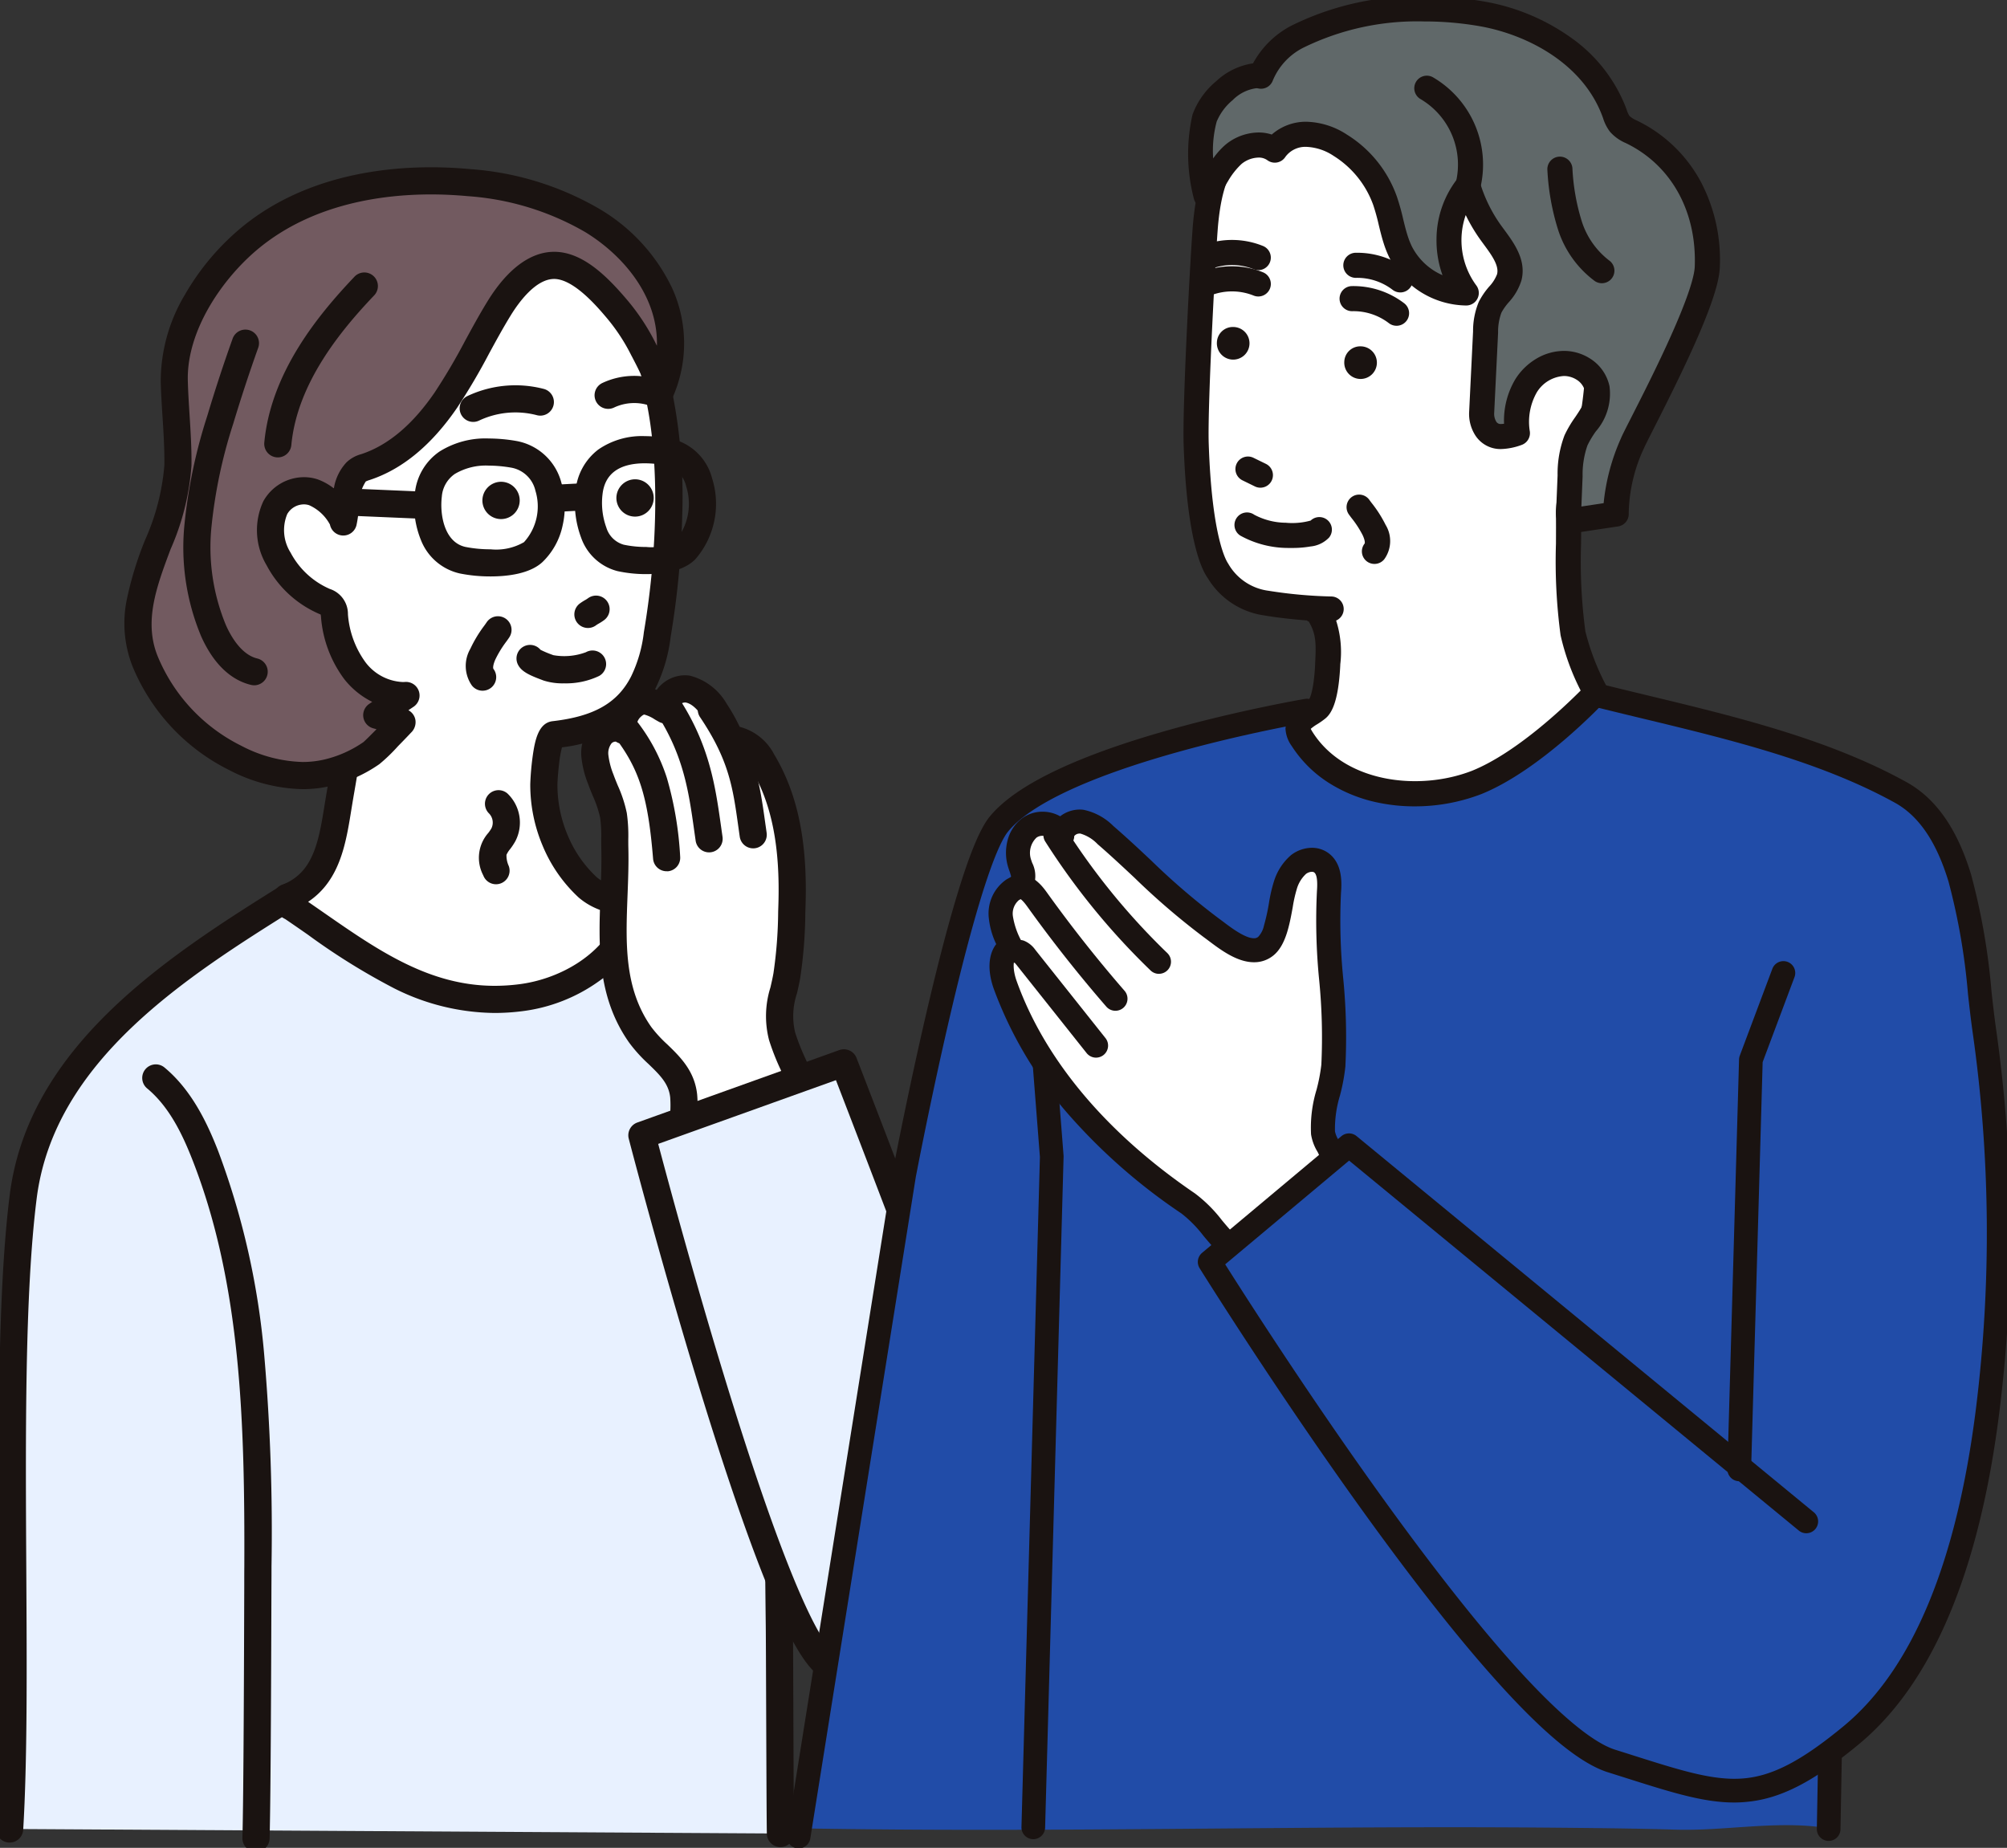
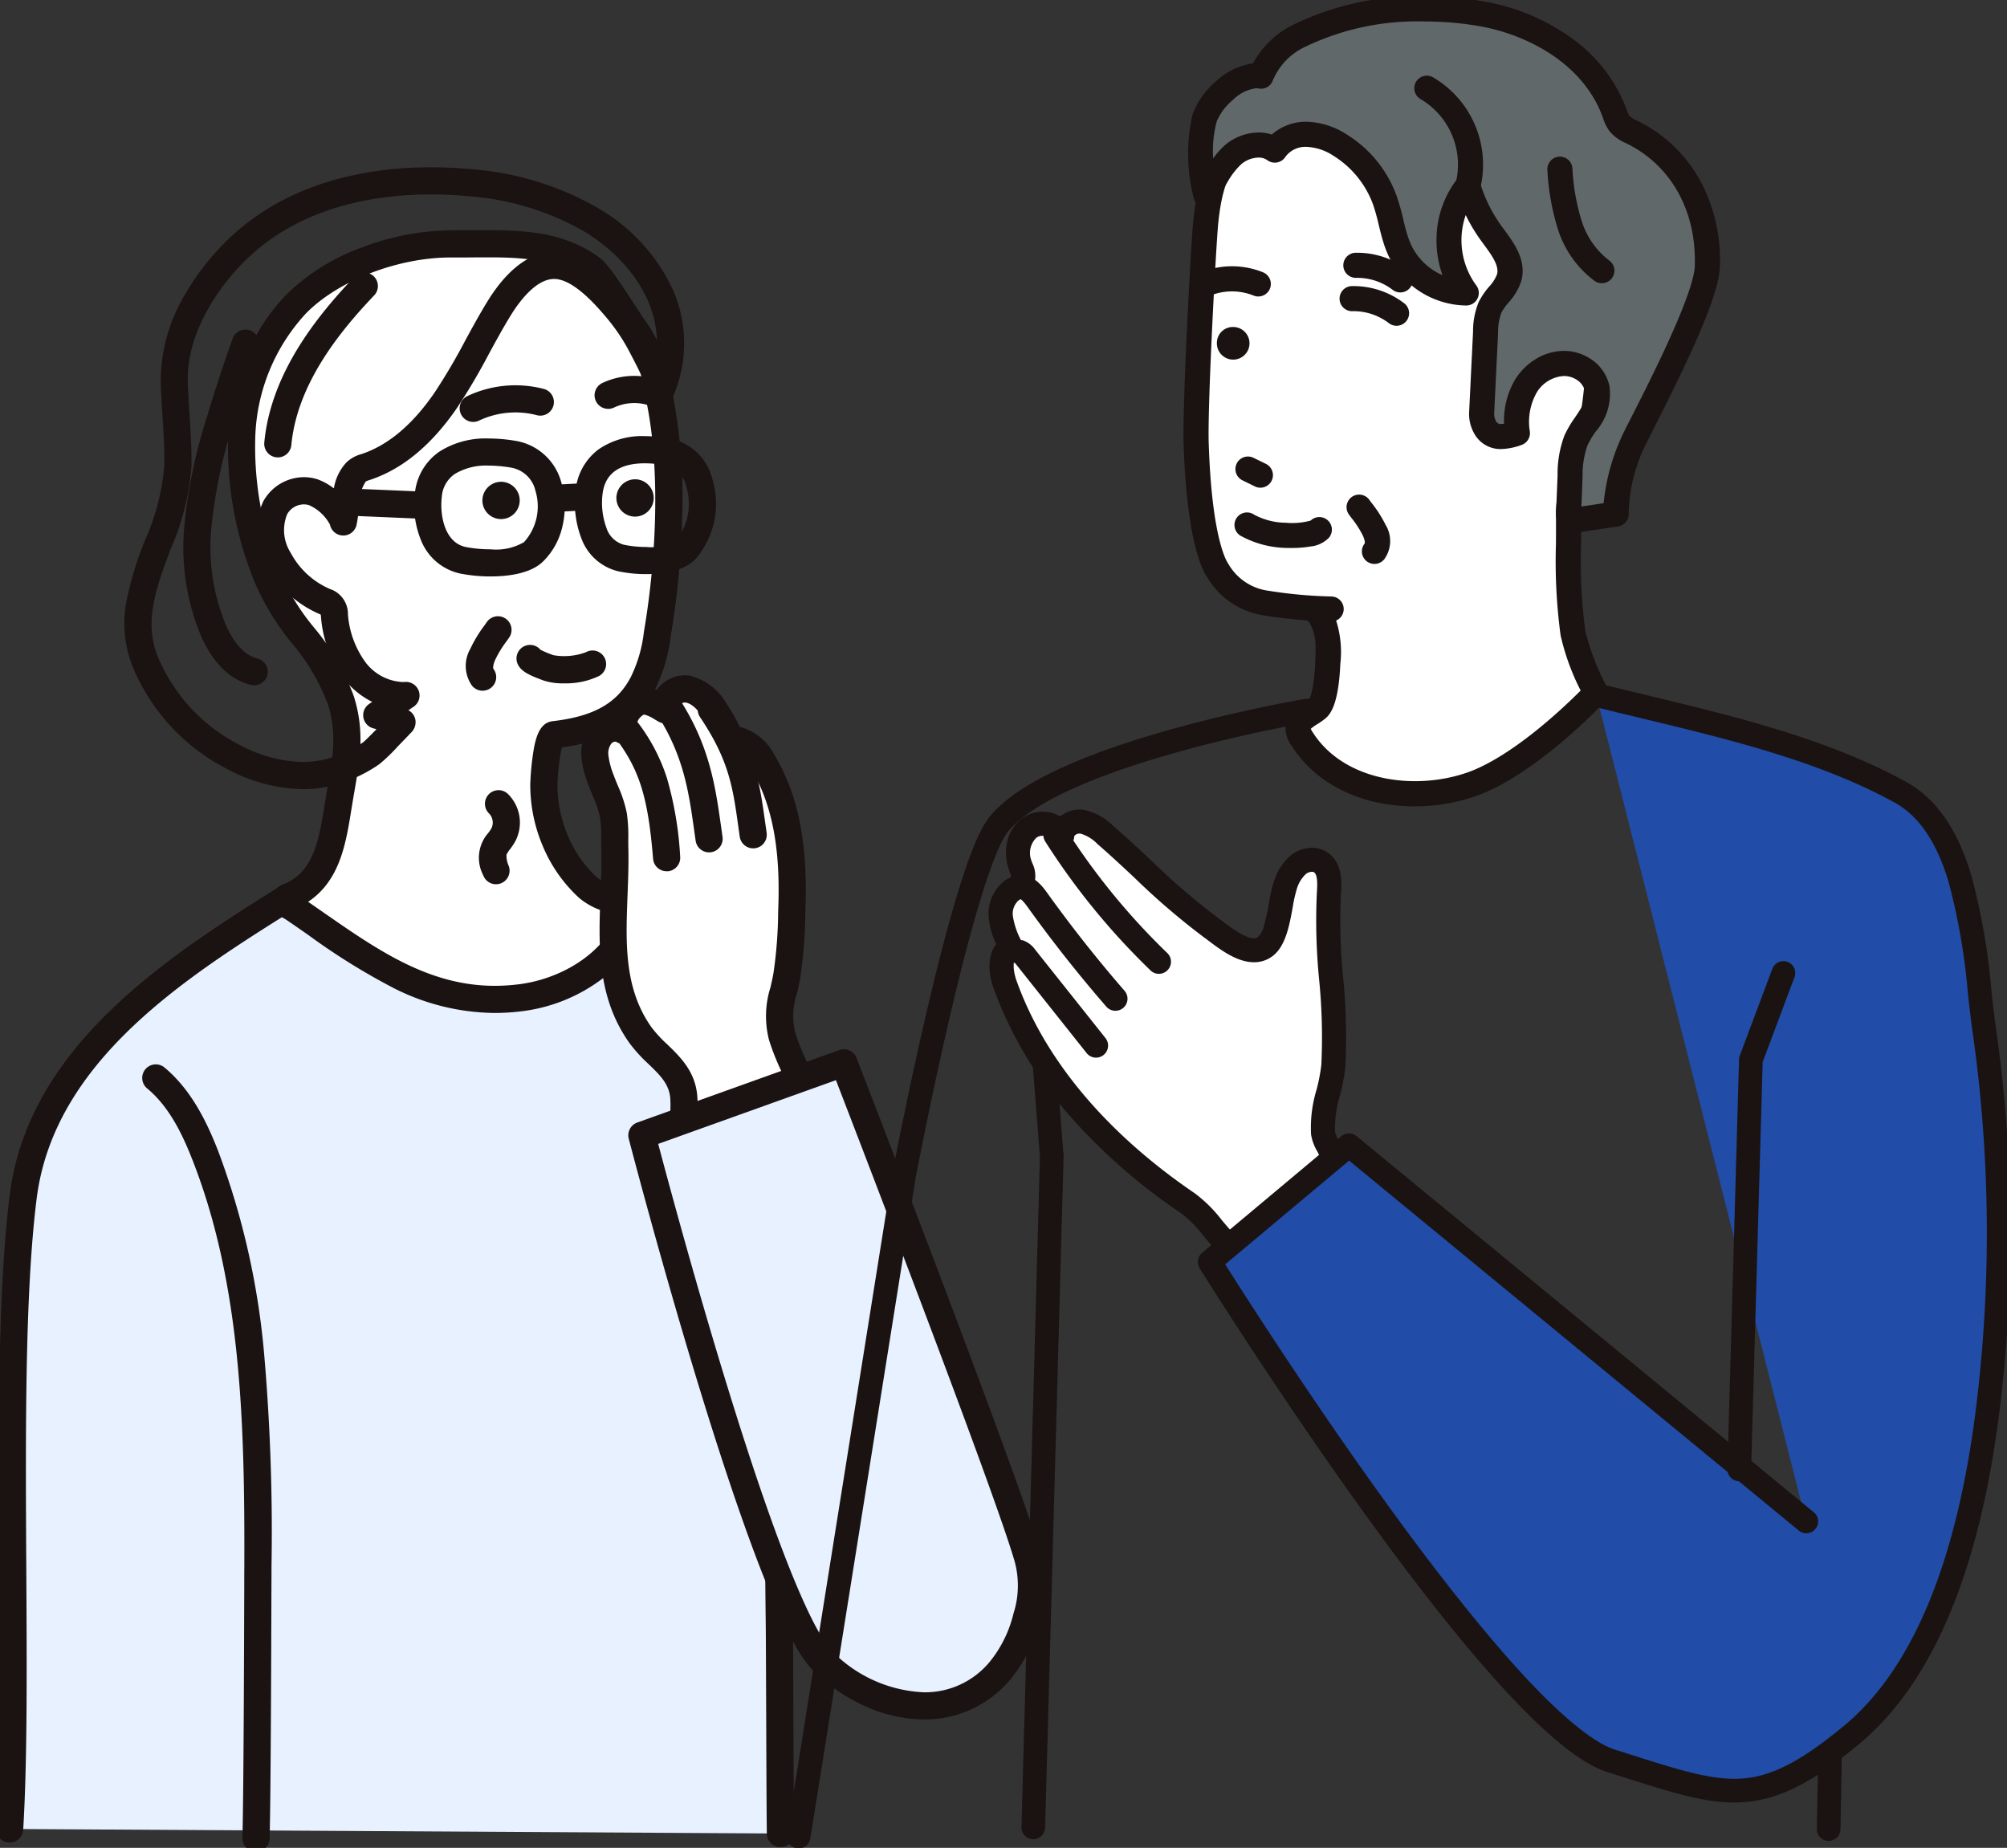
<svg xmlns="http://www.w3.org/2000/svg" width="193.638" height="178.289" viewBox="0 0 193.638 178.289">
  <rect x="0" y="0" width="193.638" height="178.289" fill="#333333" stroke="none" />
  <defs>
    <clipPath id="a">
      <rect width="193.638" height="178.289" fill="none" />
    </clipPath>
  </defs>
  <g clip-path="url(#a)">
    <path d="M75.679,212.3c-.044-2.248-.077-17.808-.1-20.056-.121-9.913-.133-19.829-.539-29.735A86.512,86.512,0,0,0,73.7,149.1c-.636-3.192-11.632-30.784-15.632-25.9a12.139,12.139,0,0,1-6.9,3.758,25.106,25.106,0,0,1-20.381-4.618,1.923,1.923,0,0,0-1-.522,3.577,3.577,0,0,0-1.564.126c-10.873,6.81-23.868,15.148-25.6,28.929C.63,166.653,2.265,196,1.311,211.862Z" transform="translate(-0.381 -35.396)" fill="#e8f1ff" />
    <path d="M75.678,213.61a1.31,1.31,0,0,1-1.31-1.285c-.026-1.306-.047-7.031-.067-12.082-.014-3.619-.027-7.037-.038-7.984-.026-2.155-.048-4.345-.069-6.463-.075-7.62-.153-15.5-.469-23.234a86.37,86.37,0,0,0-1.307-13.207,104.339,104.339,0,0,0-5.694-14.116,63.639,63.639,0,0,0-4.563-8.245c-1.944-2.834-2.866-3.047-2.98-3.063a.537.537,0,0,0-.1.1,13.344,13.344,0,0,1-7.655,4.212,26.384,26.384,0,0,1-21.456-4.877l-.006-.005a3.259,3.259,0,0,0-.324-.239,4.575,4.575,0,0,0-.83,0C18.446,129.61,5.6,137.7,3.919,151.034c-1.153,9.152-1.077,22.829-1,36.055.052,9.374.1,18.228-.3,24.851A1.311,1.311,0,1,1,0,211.783C.4,205.246.347,196.434.295,187.1c-.074-13.311-.151-27.075,1.023-36.4.813-6.457,4.008-12.3,9.765-17.858,5.07-4.9,11.376-8.845,16.443-12.018a3.945,3.945,0,0,1,2.347-.323,3.088,3.088,0,0,1,1.726.8l.007.005a23.735,23.735,0,0,0,19.306,4.359,10.716,10.716,0,0,0,6.146-3.3,2.65,2.65,0,0,1,2.805-.97c1.46.365,3.018,1.884,4.906,4.782a73.44,73.44,0,0,1,4.6,8.517,101.7,101.7,0,0,1,5.621,14.147,88.63,88.63,0,0,1,1.355,13.612c.318,7.775.4,15.675.471,23.316.021,2.117.042,4.305.069,6.457.012.957.024,4.224.039,8.006.019,5.041.041,10.755.066,12.04A1.31,1.31,0,0,1,75.7,213.61Z" transform="translate(-0.381 -35.396)" fill="#1a1311" />
    <path d="M39.939,94.263c1.6-2.033,1.906-4.975,2.373-7.732.59-3.482,1.171-5.975.113-9.344-1.414-4.5-5.339-7.4-7.011-11.666A33.1,33.1,0,0,1,32.86,51.74a19.835,19.835,0,0,1,5.253-12.776c3.611-3.689,9.987-5.848,15.082-5.8,4.819.043,9.52-.455,13.359,2.347,1.048.765,3.557,5.063,4.358,6.086,1.424,1.82,1.759,4.1,2.245,6.367,1.478,6.872.968,15.961-.205,22.893a14.382,14.382,0,0,1-1.359,4.65c-1.781,3.473-5.007,4.6-8.583,5.014-.728.084-.994,4.2-1,4.777A13.711,13.711,0,0,0,63.1,90.739a12.89,12.89,0,0,0,3.159,4.533c1.419,1.283,3.164.975,4.506,2.225-1.383,4.7-6.169,7.812-11.017,8.406-8.979,1.126-15.088-4.011-21.952-8.673-.347-.236-.741-.613-.583-1a6.137,6.137,0,0,0,2.723-1.964" transform="translate(-9.539 -9.635)" fill="#fff" />
    <path d="M57.274,107.37a21.922,21.922,0,0,1-9.723-2.386,63.768,63.768,0,0,1-8.295-5.158c-.716-.5-1.456-1.012-2.193-1.512A2.08,2.08,0,0,1,36,95.734a1.311,1.311,0,0,1,.75-.732,4.841,4.841,0,0,0,2.158-1.55c1.2-1.527,1.565-3.773,1.948-6.151.052-.324.106-.659.162-.989q.074-.437.147-.854c.513-2.957.883-5.093.008-7.879a19.893,19.893,0,0,0-3.459-5.862A24.466,24.466,0,0,1,34.194,66a34.349,34.349,0,0,1-2.642-14.331,23.168,23.168,0,0,1,1.582-7.3,18.992,18.992,0,0,1,4.043-6.317,20.306,20.306,0,0,1,7.377-4.581,24.732,24.732,0,0,1,8.654-1.615c.228,0,.456,0,.683,0,.444,0,.895,0,1.331-.006s.885-.006,1.326-.006c3.646,0,7.482.2,10.78,2.609.831.606,1.947,2.278,3.434,4.572.49.756.953,1.47,1.183,1.765a14,14,0,0,1,2.33,6.118c.054.26.108.521.164.781a51.181,51.181,0,0,1,.921,11.729,82.065,82.065,0,0,1-1.115,11.658A15.444,15.444,0,0,1,72.759,76.1a9.593,9.593,0,0,1-4.18,4.219,14.6,14.6,0,0,1-4.821,1.422,11.677,11.677,0,0,0-.281,1.618c-.107.9-.154,1.742-.156,1.944a12.439,12.439,0,0,0,.989,4.92A11.58,11.58,0,0,0,67.142,94.3a4.458,4.458,0,0,0,1.793.846,6.443,6.443,0,0,1,2.727,1.392,1.311,1.311,0,0,1,.364,1.329,12.3,12.3,0,0,1-4.694,6.433,16.128,16.128,0,0,1-7.421,2.9A21.286,21.286,0,0,1,57.274,107.37ZM39.266,96.645c.5.345,1,.691,1.486,1.029,5.236,3.639,10.182,7.076,16.522,7.076a18.672,18.672,0,0,0,2.315-.147c3.72-.456,7.98-2.659,9.61-6.588a8.46,8.46,0,0,0-1.032-.363,6.753,6.753,0,0,1-2.782-1.408A14.214,14.214,0,0,1,61.9,91.249a15.079,15.079,0,0,1-1.2-5.965,26.532,26.532,0,0,1,.241-2.746c.217-1.525.562-3.165,1.918-3.321,3.991-.461,6.254-1.75,7.567-4.31a13.207,13.207,0,0,0,1.233-4.271c1.388-8.2,1.469-16.572.216-22.4-.057-.267-.113-.534-.168-.8A11.871,11.871,0,0,0,69.88,42.4c-.3-.387-.751-1.079-1.319-1.955a29.724,29.724,0,0,0-2.78-3.88c-2.663-1.944-5.888-2.1-9.234-2.1-.432,0-.878,0-1.308.006s-.9.006-1.349.006q-.353,0-.707,0h-.149c-5.117,0-10.868,2.224-13.985,5.409a18.38,18.38,0,0,0-4.881,11.932,31.772,31.772,0,0,0,2.465,13.231,22.156,22.156,0,0,0,3.175,5.1,22.185,22.185,0,0,1,3.865,6.652c1.066,3.392.606,6.043.074,9.112q-.072.413-.145.844c-.054.319-.107.649-.159.968-.419,2.6-.853,5.3-2.477,7.356A7.3,7.3,0,0,1,39.266,96.645Z" transform="translate(-9.539 -9.635)" fill="#1a1311" />
-     <path d="M50.73,24.773A27.64,27.64,0,0,1,62.6,28.42c5.83,3.559,9.479,9.935,6.48,16.722.362-.819-1.156-3.528-1.532-4.281a19.647,19.647,0,0,0-2.623-3.973c-1.38-1.622-3.625-4.1-5.96-4.132-2.354-.028-4.258,2.363-5.37,4.175-1.779,2.9-3.2,6.015-5.115,8.822s-4.458,5.354-7.682,6.436a2.346,2.346,0,0,0-.967.482c-1.221,1.237-.892,3.3-1.252,4.839a5.2,5.2,0,0,0-2.867-2.857,3.149,3.149,0,0,0-3.692,1.477,5.373,5.373,0,0,0,.319,4.949A9.135,9.135,0,0,0,36.7,65.151a1.862,1.862,0,0,1,.75.47,1.794,1.794,0,0,1,.278.942,10.345,10.345,0,0,0,1.964,5.293,5.979,5.979,0,0,0,4.932,2.4l-2.818,1.9,2.437.679c.028.008-2.612,2.737-2.944,2.97a12.349,12.349,0,0,1-4.125,1.873,13.163,13.163,0,0,1-9.018-1.395,18.183,18.183,0,0,1-8.7-9.305c-2.627-6.441,3.065-12.541,3.157-18.909.039-2.721-.283-5.435-.351-8.156-.131-5.228,3.438-10.643,7.4-13.872,5.814-4.739,13.8-5.943,21.065-5.265" transform="translate(-5.455 -7.149)" fill="#725a60" />
    <path d="M47.025,23.288c1.257,0,2.545.061,3.827.18A28.776,28.776,0,0,1,63.279,27.3a17.7,17.7,0,0,1,7.068,7.743,12.877,12.877,0,0,1-.072,10.627h0a1.311,1.311,0,0,1-2.458-.894,4.992,4.992,0,0,0-.411-1.231c-.273-.632-.613-1.287-.839-1.721-.077-.149-.144-.278-.2-.38a18.331,18.331,0,0,0-2.449-3.709c-.849-1-3.1-3.648-4.978-3.671H58.92c-1.768,0-3.4,2.225-4.211,3.551-.725,1.181-1.408,2.435-2.068,3.647a59.991,59.991,0,0,1-3.083,5.229c-2.439,3.564-5.247,5.9-8.347,6.939l-.081.027a2.7,2.7,0,0,0-.382.146,4.211,4.211,0,0,0-.663,2.467,12.138,12.138,0,0,1-.234,1.739,1.311,1.311,0,0,1-2.562-.046,4.241,4.241,0,0,0-2-1.867,1.581,1.581,0,0,0-.511-.083,1.869,1.869,0,0,0-1.612.94,4.058,4.058,0,0,0,.325,3.715,7.774,7.774,0,0,0,3.734,3.482l.053.023a2.536,2.536,0,0,1,1.747,2.419l0,.024a8.965,8.965,0,0,0,1.69,4.627A4.777,4.777,0,0,0,44.3,72.953c.078,0,.158,0,.235-.008a1.311,1.311,0,0,1,.823,2.394l-.5.336a1.311,1.311,0,0,1,.676.933A1.4,1.4,0,0,1,45.1,77.85c-.076.082-.181.194-.313.332-.267.28-.612.636-.947.977a16.4,16.4,0,0,1-1.78,1.715,13.752,13.752,0,0,1-4.565,2.074,11.88,11.88,0,0,1-2.837.341,15.978,15.978,0,0,1-7.071-1.832,19.441,19.441,0,0,1-9.334-9.987,11.353,11.353,0,0,1-.577-6.414,33.2,33.2,0,0,1,1.792-5.843,22.026,22.026,0,0,0,1.845-7.166c.022-1.546-.079-3.142-.178-4.685-.071-1.116-.145-2.27-.173-3.42a16.335,16.335,0,0,1,2.336-8.366,23.913,23.913,0,0,1,5.545-6.554C34.652,24.283,41.937,23.288,47.025,23.288Zm21.81,17.217c.121-4.817-3.316-8.766-6.922-10.967a26.2,26.2,0,0,0-11.305-3.461c-1.2-.112-2.407-.169-3.583-.169-4.662,0-11.315.893-16.532,5.145-3.531,2.878-7.039,7.958-6.917,12.823.028,1.1.1,2.227.169,3.319.1,1.593.206,3.241.183,4.889a24.268,24.268,0,0,1-2.012,8.049C20.57,63.721,19.3,67.11,20.674,70.48a16.787,16.787,0,0,0,8.06,8.623,13.444,13.444,0,0,0,5.918,1.565,9.257,9.257,0,0,0,2.21-.265,11.105,11.105,0,0,0,3.66-1.656c.174-.147.709-.68,1.26-1.24l-.328-.091a1.311,1.311,0,0,1-.381-2.349l.292-.2a7.9,7.9,0,0,1-2.7-2.2,11.517,11.517,0,0,1-2.238-5.96l0-.025c-.008-.07-.018-.162-.029-.235-.052-.025-.114-.052-.162-.073l-.059-.026a10.4,10.4,0,0,1-5-4.661,6.625,6.625,0,0,1-.312-6.183,4.5,4.5,0,0,1,3.918-2.315,4.19,4.19,0,0,1,1.348.22,5.749,5.749,0,0,1,1.537.864,4.749,4.749,0,0,1,1.228-2.525,3.319,3.319,0,0,1,1.409-.78l.074-.025c2.547-.855,4.908-2.851,7.017-5.934a58.021,58.021,0,0,0,2.944-5c.676-1.242,1.375-2.526,2.136-3.765,1.927-3.141,4.156-4.8,6.445-4.8h.057c2.7.033,5.025,2.34,6.942,4.593a20.953,20.953,0,0,1,2.8,4.239C68.748,40.336,68.788,40.415,68.835,40.506Z" transform="translate(-5.455 -7.149)" fill="#1a1311" />
    <path d="M75.374,91.962a6.01,6.01,0,0,1-1.97-.271l-.138-.052c-1.2-.451-2.013-.8-2.353-1.512a1.311,1.311,0,0,1,2.193-1.4,10,10,0,0,0,1.082.459l.15.056a5.984,5.984,0,0,0,3.147-.284,1.31,1.31,0,0,1,1.276,2.289A7.409,7.409,0,0,1,75.374,91.962Z" transform="translate(-20.954 -26.03)" fill="#1a1311" />
    <path d="M65.517,91.542a1.308,1.308,0,0,1-1.042-.515,3.3,3.3,0,0,1-.145-3.522,12.569,12.569,0,0,1,1.361-2.257c.086-.12.167-.233.207-.294a1.31,1.31,0,0,1,2.2,1.429c-.072.111-.162.236-.275.394a10.215,10.215,0,0,0-1.084,1.769c-.253.585-.213.844-.179.888a1.311,1.311,0,0,1-1.04,2.107Z" transform="translate(-18.955 -24.899)" fill="#1a1311" />
-     <path d="M79.964,84.672a1.311,1.311,0,0,1-.776-2.367,5,5,0,0,1,.514-.331,2.482,2.482,0,0,0,.27-.172,1.31,1.31,0,0,1,1.55,2.114,5,5,0,0,1-.514.331,2.481,2.481,0,0,0-.27.172A1.3,1.3,0,0,1,79.964,84.672Z" transform="translate(-23.24 -24.082)" fill="#1a1311" />
    <path d="M96.054,136.448a11.431,11.431,0,0,1-5.322.694,1.519,1.519,0,0,1-1.117-.6,1.562,1.562,0,0,1-.155-.765c-.017-.929.106-1.86.013-2.784-.277-2.751-2.743-3.863-4.194-5.925-3.792-5.39-2.291-11.779-2.446-17.993a23.194,23.194,0,0,0-.133-3.185,22.723,22.723,0,0,0-1.224-3.479,8.411,8.411,0,0,1-.567-2.23,2.832,2.832,0,0,1,.666-2.141,1.714,1.714,0,0,1,2.093-.345,2.516,2.516,0,0,1,.7-2.187c1.22-1.2,2.093-.484,3.357.216-.358-1.119.987-2.194,2.142-2.005a4.338,4.338,0,0,1,2.661,2.139,16.649,16.649,0,0,1,1.491,2.793c1.3-.219,2.379.959,3.079,2.076,2.5,4.172,2.978,9.125,2.822,13.894a49.2,49.2,0,0,1-.492,6.734c-.364,2.077-1.1,3.7-.458,5.857.561,1.884,1.62,3.6,2.067,5.516a1.79,1.79,0,0,1,.058.7,1.606,1.606,0,0,1-.472.809,8.656,8.656,0,0,1-3.692,1.93c-.29.1-.582.192-.876.284" transform="translate(-23.512 -27.232)" fill="#fff" />
    <path d="M91.929,138.551a8.484,8.484,0,0,1-1.416-.116,2.718,2.718,0,0,1-2.031-1.236,2.78,2.78,0,0,1-.331-1.4c-.007-.4.009-.793.024-1.171a10.906,10.906,0,0,0,0-1.5c-.135-1.34-1-2.179-2.1-3.242a14.486,14.486,0,0,1-1.864-2.06c-3.141-4.465-2.948-9.481-2.761-14.332.056-1.446.113-2.94.077-4.383-.007-.3-.008-.6-.008-.9a13.349,13.349,0,0,0-.107-2.1,10.824,10.824,0,0,0-.711-2.1c-.157-.381-.319-.775-.457-1.164a9.562,9.562,0,0,1-.639-2.582,4.131,4.131,0,0,1,1.026-3.131,3.2,3.2,0,0,1,1.857-.944,3.791,3.791,0,0,1,.965-1.618,3.158,3.158,0,0,1,2.231-1.021,3.2,3.2,0,0,1,1.189.243l.025-.035a3.4,3.4,0,0,1,2.7-1.374,3,3,0,0,1,.482.039,5.724,5.724,0,0,1,3.542,2.708,17.972,17.972,0,0,1,1.258,2.227,5.227,5.227,0,0,1,3.33,2.671l.014.023c2.254,3.768,3.21,8.41,3.007,14.609q-.01.308-.02.621a44.894,44.894,0,0,1-.492,6.3c-.094.535-.207,1.028-.317,1.505a6.847,6.847,0,0,0-.176,3.752,20.952,20.952,0,0,0,.9,2.326,19.076,19.076,0,0,1,1.183,3.267,3,3,0,0,1,.074,1.211,2.841,2.841,0,0,1-.817,1.5,9.822,9.822,0,0,1-4.229,2.269c-.28.092-.582.192-.891.289A15.237,15.237,0,0,1,91.929,138.551Zm-1.157-2.739c.045.012.1.025.179.038a5.857,5.857,0,0,0,.978.079,12.694,12.694,0,0,0,3.729-.731c.3-.094.588-.19.861-.279a7.725,7.725,0,0,0,3.155-1.591,1.322,1.322,0,0,0,.118-.138c-.005-.034-.016-.087-.034-.167a16.855,16.855,0,0,0-1.034-2.815,23.24,23.24,0,0,1-1.012-2.621,9.232,9.232,0,0,1,.134-5.089c.1-.444.208-.9.29-1.369a42.971,42.971,0,0,0,.454-5.925q.01-.315.02-.626c.185-5.667-.65-9.851-2.63-13.166-.573-.911-1.2-1.477-1.647-1.477a.566.566,0,0,0-.1.008,1.31,1.31,0,0,1-1.428-.788,15.367,15.367,0,0,0-1.374-2.574c-.641-.966-1.223-1.479-1.779-1.57a.375.375,0,0,0-.061,0,.8.8,0,0,0-.615.343,1.311,1.311,0,0,1-1.891,1.519c-.138-.076-.268-.151-.393-.223a3.459,3.459,0,0,0-1.017-.474c-.055,0-.191.07-.393.268a1.209,1.209,0,0,0-.328,1.028,1.311,1.311,0,0,1-2.006,1.324.159.159,0,0,0-.064-.009.558.558,0,0,0-.367.161,1.561,1.561,0,0,0-.306,1.151,7.357,7.357,0,0,0,.494,1.877c.116.327.259.674.41,1.041a12.677,12.677,0,0,1,.871,2.654,15.215,15.215,0,0,1,.144,2.536c0,.294,0,.572.007.837.038,1.526-.021,3.063-.078,4.549-.178,4.619-.345,8.982,2.286,12.723A12.315,12.315,0,0,0,87.894,128c1.243,1.2,2.651,2.568,2.883,4.862a13.04,13.04,0,0,1,.016,1.872c-.015.356-.028.692-.022,1.019C90.771,135.775,90.771,135.794,90.772,135.812Z" transform="translate(-23.512 -27.232)" fill="#1a1311" />
    <path d="M89,112.825a1.311,1.311,0,0,1-1.3-1.2c-.492-6.037-1.34-8.7-3.781-11.854a1.311,1.311,0,1,1,2.074-1.6,17.73,17.73,0,0,1,3.036,5.645,33.6,33.6,0,0,1,1.284,7.6,1.31,1.31,0,0,1-1.2,1.413C89.071,112.824,89.035,112.825,89,112.825Z" transform="translate(-24.689 -28.763)" fill="#1a1311" />
    <path d="M94.733,110.023a1.311,1.311,0,0,1-1.3-1.123q-.072-.5-.142-1c-.536-3.813-1.041-7.414-3.837-11.577a1.31,1.31,0,1,1,2.176-1.461c3.131,4.663,3.7,8.736,4.256,12.674q.069.493.14.987a1.312,1.312,0,0,1-1.3,1.5Z" transform="translate(-26.316 -27.783)" fill="#1a1311" />
    <path d="M100.8,109.916a1.311,1.311,0,0,1-1.3-1.123c-.052-.357-.1-.705-.148-1.047-.513-3.669-.883-6.32-3.661-10.456a1.311,1.311,0,1,1,2.176-1.461c3.114,4.637,3.562,7.843,4.081,11.554.047.337.1.682.146,1.034a1.312,1.312,0,0,1-1.3,1.5Z" transform="translate(-28.128 -28.064)" fill="#1a1311" />
    <path d="M124.413,191.912c-2.432-8.111-17.623-47.346-17.623-47.346l-19.486,6.989s11.725,45.18,17.513,50.787c4.643,4.5,12.2,6.364,16.98.935a13.094,13.094,0,0,0,2.619-5.231,10.1,10.1,0,0,0,0-6.134" transform="translate(-25.374 -42.016)" fill="#e8f1ff" />
    <path d="M114.515,207.915h0a14.07,14.07,0,0,1-5.7-1.288,17.389,17.389,0,0,1-4.909-3.344c-1.479-1.433-3.276-4.958-5.491-10.776-1.7-4.473-3.647-10.286-5.778-17.28-3.621-11.885-6.572-23.23-6.6-23.343a1.31,1.31,0,0,1,.826-1.563l19.486-6.989a1.31,1.31,0,0,1,1.665.76c.621,1.6,15.237,39.376,17.656,47.443a11.454,11.454,0,0,1,.012,6.859,14.2,14.2,0,0,1-2.9,5.748A10.743,10.743,0,0,1,114.515,207.915ZM88.878,152.383c.842,3.181,3.335,12.458,6.269,22.088,6.273,20.587,9.323,25.709,10.583,26.93a13.157,13.157,0,0,0,8.785,3.894h0a8.085,8.085,0,0,0,6.3-2.883,11.67,11.67,0,0,0,2.34-4.713,8.816,8.816,0,0,0,0-5.409c-2.152-7.177-14.569-39.425-17.129-46.057Z" transform="translate(-25.374 -42.016)" fill="#1a1311" />
    <path d="M64.24,73.485a14.956,14.956,0,0,1-2.96-.284,5.268,5.268,0,0,1-3.76-3.224,8.983,8.983,0,0,1-.588-4.5,5.544,5.544,0,0,1,2.389-4.048,8.308,8.308,0,0,1,4.749-1.253,15.866,15.866,0,0,1,2.618.233,5.493,5.493,0,0,1,4.388,4.06,8.177,8.177,0,0,1,.122,4.062,6.854,6.854,0,0,1-1.952,3.567C68.01,73.243,65.841,73.485,64.24,73.485Zm-.17-10.692a5.872,5.872,0,0,0-3.274.8,2.92,2.92,0,0,0-1.262,2.2c-.208,1.708.231,4.409,2.292,4.848a12.417,12.417,0,0,0,2.415.227,5.368,5.368,0,0,0,3.22-.688,5.14,5.14,0,0,0,1.106-4.958,2.922,2.922,0,0,0-2.313-2.228A13.244,13.244,0,0,0,64.069,62.792Z" transform="translate(-16.907 -17.869)" fill="#1a1311" />
    <path d="M85.615,73.17a12.961,12.961,0,0,1-2.76-.286,5.047,5.047,0,0,1-3.533-3.252,9.579,9.579,0,0,1-.533-4.458A5.631,5.631,0,0,1,81,61.14a7.4,7.4,0,0,1,4.484-1.283,13.724,13.724,0,0,1,2.438.233,5.252,5.252,0,0,1,4.041,3.826,8.163,8.163,0,0,1-1.615,7.822C89.179,72.922,87.129,73.17,85.615,73.17Zm-.127-10.692c-2.492,0-3.87,1.006-4.094,2.99a6.982,6.982,0,0,0,.365,3.2,2.452,2.452,0,0,0,1.683,1.664,10.394,10.394,0,0,0,2.173.219,4.531,4.531,0,0,0,2.874-.655,5.577,5.577,0,0,0,.978-5.19,2.7,2.7,0,0,0-2.01-2.035A11.1,11.1,0,0,0,85.488,62.478Z" transform="translate(-23.262 -17.777)" fill="#1a1311" />
    <path d="M0,1.423A1.311,1.311,0,0,1-1.309.181,1.311,1.311,0,0,1-.069-1.2l2.13-.112A1.311,1.311,0,0,1,3.438-.069,1.311,1.311,0,0,1,2.2,1.309l-2.13.112Z" transform="translate(53.637 47.965)" fill="#1a1311" />
    <path d="M8.379,1.667H8.322L-.056,1.309A1.31,1.31,0,0,1-1.309-.056,1.311,1.311,0,0,1,.056-1.309l8.378.357a1.311,1.311,0,0,1-.055,2.62Z" transform="translate(32.481 48.39)" fill="#1a1311" />
    <path d="M65.61,67.346a1.8,1.8,0,1,0,1.8-1.818,1.811,1.811,0,0,0-1.8,1.818" transform="translate(-19.068 -19.045)" fill="#1a1311" />
    <path d="M83.836,67.009a1.8,1.8,0,1,0,1.8-1.818,1.811,1.811,0,0,0-1.8,1.818" transform="translate(-24.366 -18.947)" fill="#1a1311" />
    <path d="M64.365,56.474a1.311,1.311,0,0,1-.567-2.493,10.857,10.857,0,0,1,7.337-.7,1.311,1.311,0,1,1-.666,2.535,8.2,8.2,0,0,0-5.539.528A1.305,1.305,0,0,1,64.365,56.474Z" transform="translate(-18.706 -15.766)" fill="#1a1311" />
    <path d="M82.714,54.845a1.311,1.311,0,0,1-.562-2.495,7.224,7.224,0,0,1,5.378-.31,1.311,1.311,0,0,1-.844,2.481,4.581,4.581,0,0,0-3.41.2A1.306,1.306,0,0,1,82.714,54.845Z" transform="translate(-24.039 -15.396)" fill="#1a1311" />
    <path d="M30.857,221.282h-.041a1.311,1.311,0,0,1-1.27-1.35c.116-3.8.159-18.151.178-24.278,0-.781,0-1.432.006-1.915.048-13.794-.3-27.168-4.976-39.143-.95-2.43-2.217-5.159-4.4-6.97a1.31,1.31,0,1,1,1.673-2.018c2.66,2.205,4.16,5.452,5.17,8.034a74.059,74.059,0,0,1,4.463,19.816,198.838,198.838,0,0,1,.693,20.291c0,.483,0,1.133-.006,1.914-.019,6.138-.062,20.512-.179,24.35A1.311,1.311,0,0,1,30.857,221.282Z" transform="translate(-6.158 -42.612)" fill="#1a1311" />
    <path d="M67.333,117.076a1.311,1.311,0,0,1-1.231-.862,3.622,3.622,0,0,1,.49-4.094,4.169,4.169,0,0,0,.3-.442,1.265,1.265,0,0,0-.237-1.437,1.311,1.311,0,0,1,1.778-1.925,3.88,3.88,0,0,1,.76,4.615,6.239,6.239,0,0,1-.5.754,2.437,2.437,0,0,0-.35.551,2.412,2.412,0,0,0,.221,1.081,1.311,1.311,0,0,1-1.231,1.759Z" transform="translate(-19.477 -31.76)" fill="#1a1311" />
    <path d="M37.789,55.458q-.061,0-.124-.006a1.31,1.31,0,0,1-1.183-1.427c.636-6.8,5.246-12.361,8.659-15.957a1.31,1.31,0,1,1,1.9,1.8c-3.145,3.313-7.39,8.411-7.95,14.4A1.311,1.311,0,0,1,37.789,55.458Z" transform="translate(-10.982 -11.326)" fill="#1a1311" />
    <path d="M32.319,79.7a1.314,1.314,0,0,1-.306-.036c-2-.478-3.666-2.105-4.818-4.705a22.211,22.211,0,0,1-1.6-10.811,50.09,50.09,0,0,1,2.192-10.424c.742-2.481,1.562-4.983,2.439-7.435a1.311,1.311,0,1,1,2.468.882c-.861,2.409-1.667,4.866-2.4,7.3a47.752,47.752,0,0,0-2.09,9.877A19.636,19.636,0,0,0,29.592,73.9c.461,1.041,1.468,2.843,3.031,3.217a1.311,1.311,0,0,1-.3,2.585Z" transform="translate(-7.794 -13.582)" fill="#1a1311" />
-     <path d="M108.991,204.315c.942-10.19,2.409-19.937,3.787-30.01,1.45-10.6,4.025-21.006,5.847-31.543,1.651-9.553,3.311-19.137,6.174-28.4.9-2.9,2.044-6.388,4.683-8.178,2.569-1.742,12.154-5.952,15.466-6.872,5.628-1.563,10.543-3.931,14.409-1.968,4.186,2.125,8.286,3.565,13.068,3.348a23.237,23.237,0,0,0,8.629-2.109c1.377-.633,2.6-1.739,3.955-2.322,1.336-.573,2.457-.087,3.946.111,5.3.7,9.879,2.444,14.88,4.249,2.432.878,4.7,1.011,6.962,2.443,4.5,2.847,7.431,9.014,9,14.053.813,2.614.7,3.9,1.127,6.6,1.283,8.334,2.96,16.169,3.406,24.68.553,10.578-1.431,20.457-5.163,30.4-1.6,4.276-3.384,8.639-6.168,12.3-1.239,1.631-3.833,3.086-4.761,4.753-1.055,1.893-.7,6.2-.755,8.358-4.693-.627-9.431.363-14.167.221-3.723-.111-7.448-.15-11.173-.184-24.849-.229-48.3.494-73.15.062" transform="translate(-31.676 -27.899)" fill="#214ca8" />
    <path d="M174.576,63.393c.968,1.583.89,2.938.8,4.792-.086,1.778-.352,3.726-1,4.267-.71.6-1.859.973-1.866,1.9a1.977,1.977,0,0,0,.41,1.035c3.437,5.377,11.12,6.392,16.822,4.17,5.5-2.216,11.509-8.641,11.509-8.641a25.038,25.038,0,0,1-2.211-5.752c-.629-3.9-.372-7.821-.436-11.773a18.394,18.394,0,0,1,.95-4.566c2.427-4.39,2.363-15.836,1.261-20.948-1.645-7.633-5.138-11.025-12.375-12.547a56.764,56.764,0,0,0-11.217-1.329,24.863,24.863,0,0,0-3.379.133,12.306,12.306,0,0,0-5.617,2.235c-3.365,2.449-4.255,5.431-4.626,9.193-.215,2.174-1.043,17.5-.917,21.329.263,8.012,1.414,11.285,2.1,12.242a6.457,6.457,0,0,0,4.683,3.122c1.273.226,4.536.655,4.536.655Z" transform="translate(-47.279 -4.07)" fill="#fff" />
    <path d="M183.76,81.87a17.077,17.077,0,0,1-3.525-.36,14.243,14.243,0,0,1-4.681-1.863,11.7,11.7,0,0,1-3.65-3.6,3.1,3.1,0,0,1-.6-1.7,3.016,3.016,0,0,1,1.758-2.448,6.165,6.165,0,0,0,.516-.354c.06-.09.463-.789.59-3.418l0-.068c.083-1.733.133-2.781-.621-4.022a1.21,1.21,0,0,1-.2-.106c-1.584-.121-3.207-.324-4.091-.481a7.609,7.609,0,0,1-5.457-3.611c-.6-.839-2.021-3.776-2.321-12.9-.131-3.983.711-19.352.922-21.487.4-4.092,1.43-7.367,5.119-10.052a13.487,13.487,0,0,1,6.172-2.456,25.846,25.846,0,0,1,3.544-.143,57.344,57.344,0,0,1,11.459,1.355c3.97.835,6.8,2.205,8.893,4.312,2.125,2.135,3.529,5.047,4.416,9.164a49.2,49.2,0,0,1,.719,11.044c-.125,3.392-.592,8.009-2.1,10.744a16.487,16.487,0,0,0-.8,4.029c.016,1.041.01,2.088,0,3.1a50.856,50.856,0,0,0,.415,8.431,23.143,23.143,0,0,0,2.086,5.379,1.211,1.211,0,0,1-.186,1.392c-.253.27-6.255,6.647-11.941,8.937l-.013.005A17.876,17.876,0,0,1,183.76,81.87Zm-10.019-7.48a3.294,3.294,0,0,0,.2.348c3.1,4.85,10.241,5.688,15.357,3.7,4.223-1.7,8.875-6.129,10.485-7.742a22.61,22.61,0,0,1-1.937-5.333,53.458,53.458,0,0,1-.446-8.829c.005-1.023.011-2.08-.006-3.117a1.207,1.207,0,0,1,.005-.134,17.8,17.8,0,0,1,1.1-5.037c2.173-3.93,2.243-14.978,1.137-20.107-1.516-7.034-4.616-10.182-11.441-11.618a54.974,54.974,0,0,0-10.976-1.3,24.023,24.023,0,0,0-3.215.122,11.059,11.059,0,0,0-5.061,2.013c-2.971,2.162-3.784,4.792-4.134,8.333-.2,2.069-1.036,17.383-.911,21.17.3,9.121,1.713,11.355,1.873,11.58a5.249,5.249,0,0,0,3.908,2.632,44.21,44.21,0,0,0,6.033.549,1.211,1.211,0,0,1,.478,2.323,9.988,9.988,0,0,1,.4,4.236l0,.069c-.178,3.679-.9,4.693-1.428,5.136a7.577,7.577,0,0,1-.789.557A4.288,4.288,0,0,0,173.742,74.391Z" transform="translate(-47.279 -4.07)" fill="#1a1311" />
    <path d="M173.949,73.628q-.174,0-.351,0a9.545,9.545,0,0,1-4.62-1.189,1.211,1.211,0,1,1,1.342-2.015,6.6,6.6,0,0,0,3.04.771,6.675,6.675,0,0,0,2.4-.21,1.211,1.211,0,0,1,1.781,1.634,2.845,2.845,0,0,1-1.79.865A10.118,10.118,0,0,1,173.949,73.628Z" transform="translate(-49.306 -20.759)" fill="#1a1311" />
    <path d="M186.331,74.458a1.211,1.211,0,0,1-.947-1.964c.039-.049.045-.308-.182-.8a9.6,9.6,0,0,0-1.074-1.658c-.112-.148-.2-.265-.273-.369a1.21,1.21,0,1,1,2-1.371c.039.057.12.164.206.277a11.77,11.77,0,0,1,1.345,2.109,2.993,2.993,0,0,1-.122,3.32A1.208,1.208,0,0,1,186.331,74.458Z" transform="translate(-53.725 -20.048)" fill="#1a1311" />
    <path d="M188.682,38.7a1.205,1.205,0,0,1-.741-.254,5.608,5.608,0,0,0-3.543-1.152,1.211,1.211,0,0,1-.07-2.42,8.068,8.068,0,0,1,5.1,1.66,1.211,1.211,0,0,1-.743,2.167Z" transform="translate(-53.582 -10.485)" fill="#1a1311" />
    <path d="M188.172,43.235a1.205,1.205,0,0,1-.741-.254,5.606,5.606,0,0,0-3.543-1.152,1.211,1.211,0,0,1-.07-2.42,8.068,8.068,0,0,1,5.1,1.66,1.211,1.211,0,0,1-.743,2.167Z" transform="translate(-53.434 -11.804)" fill="#1a1311" />
-     <path d="M169.283,36.041a1.207,1.207,0,0,1-.455-.089A5.621,5.621,0,0,0,165.1,35.8a1.21,1.21,0,1,1-.721-2.311,7.971,7.971,0,0,1,5.358.225,1.211,1.211,0,0,1-.456,2.332Z" transform="translate(-47.879 -9.98)" fill="#1a1311" />
    <path d="M169.283,39.629a1.207,1.207,0,0,1-.455-.089,5.62,5.62,0,0,0-3.726-.157,1.211,1.211,0,1,1-.721-2.311,7.971,7.971,0,0,1,5.358.225,1.211,1.211,0,0,1-.456,2.332Z" transform="translate(-47.879 -11.023)" fill="#1a1311" />
    <path d="M1.2,1.8a1.206,1.206,0,0,1-.533-.124l-1.2-.588a1.211,1.211,0,0,1-.552-1.62,1.211,1.211,0,0,1,1.62-.552L1.73-.5A1.211,1.211,0,0,1,1.2,1.8Z" transform="translate(120.404 45.255)" fill="#1a1311" />
    <path d="M182.1,23.428a8.909,8.909,0,0,0,.48,1.221,7.225,7.225,0,0,0,6.345,3.966,8.556,8.556,0,0,1,.148-10.335,15.2,15.2,0,0,0,2.255,4.578c.932,1.288,2.139,2.718,1.739,4.257-.289,1.108-1.343,1.844-1.838,2.876a6.209,6.209,0,0,0-.44,2.4l-.375,7.7a2.648,2.648,0,0,0,.35,1.53c.75,1.205,2.03.874,3.094.521a6.952,6.952,0,0,1,.85-4.585,4.07,4.07,0,0,1,5.484-1.61,2.986,2.986,0,0,1,1.371,1.909c.41,1.99-1.318,3.3-2.052,4.982a9.428,9.428,0,0,0-.568,3.421l-.14,3.461a.635.635,0,0,0,.88.775l3.706-.555a16.474,16.474,0,0,1,1.57-6.826c.468-1.168,7.072-13.238,7.217-17,.206-5.363-2.193-10.482-7.156-12.967a3.682,3.682,0,0,1-1.289-.849,3.637,3.637,0,0,1-.515-1.083c-1.89-5.18-7.2-8.5-12.625-9.507-5.567-1.029-12.947-.58-18.013,2.2A7.473,7.473,0,0,0,169.116,7.7c-2.087-.449-4.938,2.332-5.439,4.041a15.976,15.976,0,0,0,.145,7.489s.6-1.271,1.085-2.039a8.686,8.686,0,0,1,1.576-1.969,3.356,3.356,0,0,1,3.97-.392,3.589,3.589,0,0,1,3.01-1.526,6.328,6.328,0,0,1,3.307,1.06,10.434,10.434,0,0,1,4.315,5.358c.425,1.206.626,2.49,1.012,3.7" transform="translate(-47.452 -0.352)" fill="#606869" />
    <path d="M184.844,0a33.383,33.383,0,0,1,5.964.526,20.4,20.4,0,0,1,8.121,3.393,14.805,14.805,0,0,1,5.42,6.889l.047.131a2.474,2.474,0,0,0,.27.6,2.5,2.5,0,0,0,.727.449l.164.081a13.781,13.781,0,0,1,6.045,5.922,16.17,16.17,0,0,1,1.779,8.175c-.109,2.841-3.119,9.126-6.355,15.494-.447.88-.87,1.711-.948,1.907a15.408,15.408,0,0,0-1.485,6.3,1.21,1.21,0,0,1-1.029,1.277l-.432.065-3.275.49a3.173,3.173,0,0,1-.477.041,1.766,1.766,0,0,1-1.246-.465,2,2,0,0,1-.545-1.6l.141-3.463a10.459,10.459,0,0,1,.668-3.857,10.92,10.92,0,0,1,1.025-1.744c.7-1.031,1.116-1.7.95-2.509a1.782,1.782,0,0,0-.819-1.122,2.284,2.284,0,0,0-1.211-.35,3.293,3.293,0,0,0-2.617,1.575,5.749,5.749,0,0,0-.672,3.785,1.21,1.21,0,0,1-.819,1.3,6.2,6.2,0,0,1-1.943.388,2.883,2.883,0,0,1-2.56-1.418,3.842,3.842,0,0,1-.532-2.228l.375-7.7a7.306,7.306,0,0,1,.557-2.866,7.417,7.417,0,0,1,.991-1.456,3.659,3.659,0,0,0,.767-1.2c.219-.84-.544-1.876-1.281-2.878-.09-.123-.18-.244-.267-.364a16.356,16.356,0,0,1-1.475-2.465,7.357,7.357,0,0,0,1.01,6.773,1.211,1.211,0,0,1-.958,1.951h0a8.437,8.437,0,0,1-7.432-4.646,10.076,10.076,0,0,1-.545-1.385c-.188-.592-.333-1.188-.472-1.765a19.706,19.706,0,0,0-.527-1.9,9.286,9.286,0,0,0-3.81-4.731,5.121,5.121,0,0,0-2.641-.879h-.022a2.387,2.387,0,0,0-2,.963,1.211,1.211,0,0,1-1.743.325,1.4,1.4,0,0,0-.852-.253,2.69,2.69,0,0,0-1.634.611,7.146,7.146,0,0,0-1.317,1.678c-.365.577-.855,1.573-1.013,1.908a1.211,1.211,0,0,1-2.262-.195,17.088,17.088,0,0,1-.14-8.151,7.551,7.551,0,0,1,2.261-3.2,6.611,6.611,0,0,1,3.576-1.743,8.882,8.882,0,0,1,3.641-3.605A27.327,27.327,0,0,1,184.844,0Zm17.329,48.9a20.136,20.136,0,0,1,1.66-6.234c.113-.283.417-.882,1.037-2.1.995-1.958,2.5-4.916,3.782-7.782,1.857-4.146,2.283-5.937,2.312-6.708.2-5.277-2.222-9.7-6.488-11.838l-.149-.074a4.271,4.271,0,0,1-1.538-1.095,4.256,4.256,0,0,1-.669-1.312l-.043-.119c-1.894-5.191-7.29-7.914-11.708-8.731a30.924,30.924,0,0,0-5.524-.486,24.9,24.9,0,0,0-11.687,2.553,6.223,6.223,0,0,0-2.908,3.157,1.211,1.211,0,0,1-1.387.756,1.02,1.02,0,0,0-.214-.021,3.941,3.941,0,0,0-2.268,1.147,5.37,5.37,0,0,0-1.542,2.073,10.891,10.891,0,0,0-.339,3.553,7.249,7.249,0,0,1,1.219-1.351,5.113,5.113,0,0,1,3.162-1.154,4.033,4.033,0,0,1,1.272.2,4.994,4.994,0,0,1,3.3-1.236h.038a7.474,7.474,0,0,1,3.913,1.24,11.588,11.588,0,0,1,4.821,5.985,21.824,21.824,0,0,1,.6,2.138c.136.561.264,1.091.427,1.6a7.7,7.7,0,0,0,.413,1.056,6.007,6.007,0,0,0,2.962,2.786,9.9,9.9,0,0,1-.578-3.5,9.52,9.52,0,0,1,2.085-5.893,1.211,1.211,0,0,1,2.1.423,13.918,13.918,0,0,0,2.075,4.212c.083.115.169.232.256.349.973,1.322,2.184,2.967,1.674,4.923A5.6,5.6,0,0,1,193,29.537a5.445,5.445,0,0,0-.688.977,5.31,5.31,0,0,0-.322,1.938l-.375,7.7a1.491,1.491,0,0,0,.169.832.491.491,0,0,0,.5.276,1.853,1.853,0,0,0,.281-.024,7.791,7.791,0,0,1,1.106-4.324,6.007,6.007,0,0,1,1.967-1.925,5.244,5.244,0,0,1,2.7-.778,4.67,4.67,0,0,1,2.478.708,4.185,4.185,0,0,1,1.923,2.7,5.536,5.536,0,0,1-1.316,4.354,8.994,8.994,0,0,0-.812,1.357,8.507,8.507,0,0,0-.467,2.985l-.118,2.91Z" transform="translate(-47.452 -0.352)" fill="#1a1311" />
    <path d="M165.51,45.976a1.574,1.574,0,1,0,1.572-1.5,1.537,1.537,0,0,0-1.572,1.5" transform="translate(-48.103 -12.927)" fill="#1a1311" />
-     <path d="M182.837,48.608a1.574,1.574,0,1,0,1.572-1.5,1.537,1.537,0,0,0-1.572,1.5" transform="translate(-53.139 -13.692)" fill="#1a1311" />
    <path d="M198.006,22.721a1.212,1.212,0,0,1-1.165-1.541,7.336,7.336,0,0,0-3.367-8.123,1.21,1.21,0,1,1,1.178-2.115,9.76,9.76,0,0,1,4.518,10.9A1.211,1.211,0,0,1,198.006,22.721Z" transform="translate(-56.401 -3.487)" fill="#1a1311" />
    <path d="M216.214,34.014a1.2,1.2,0,0,1-.7-.221,9.959,9.959,0,0,1-3.546-5.007,23.043,23.043,0,0,1-1.009-5.678,1.21,1.21,0,1,1,2.413-.194A20.553,20.553,0,0,0,214.262,28a7.7,7.7,0,0,0,2.651,3.814,1.211,1.211,0,0,1-.7,2.2Z" transform="translate(-61.664 -6.688)" fill="#1a1311" />
    <path d="M108.619,206.428a1.143,1.143,0,0,1-1.129-1.321l10.177-63.821.006-.033c.014-.074,1.428-7.5,3.256-15.359,1.076-4.626,2.084-8.5,3-11.511,1.191-3.934,2.215-6.389,3.128-7.506,2.486-3.038,8.394-5.876,17.559-8.435,6.712-1.874,12.817-2.915,12.878-2.925a1.142,1.142,0,0,1,.381,2.251c-.06.01-6.064,1.035-12.663,2.878-8.571,2.394-14.237,5.048-16.387,7.676-.762.931-2.511,4.519-5.667,18.082-1.776,7.636-3.16,14.865-3.235,15.258l-10.174,63.8A1.142,1.142,0,0,1,108.619,206.428Z" transform="translate(-31.568 -28.088)" fill="#1a1311" />
    <path d="M140.539,215.389h-.032a1.141,1.141,0,0,1-1.11-1.172l1.78-64.651L139.7,130.627a1.141,1.141,0,0,1,2.276-.178l1.484,19a1.142,1.142,0,0,1,0,.12l-1.781,64.711A1.142,1.142,0,0,1,140.539,215.389Z" transform="translate(-40.845 -37.939)" fill="#1a1311" />
    <path d="M168.173,144.742c-.016-1.358-.823-1.924-.959-2.961-.248-1.889.851-4.535,1-6.486.411-5.464-.837-11.28-.425-16.744.077-1.029.069-2.258-.761-2.844a1.883,1.883,0,0,0-2.187.2,4.314,4.314,0,0,0-1.259,1.99c-.535,1.5-.613,4.865-1.9,5.886-1.587,1.256-3.994-.877-5.283-1.8-3.665-2.637-6.765-5.977-10.179-8.925a4.646,4.646,0,0,0-2.267-1.29,1.638,1.638,0,0,0-1.907,1.377,2.133,2.133,0,0,0-3.17-.784,3.175,3.175,0,0,0-.928,3.472c.207.642.565,1.391.165,1.931a2.742,2.742,0,0,1-.854.576A2.84,2.84,0,0,0,136.128,121a8.35,8.35,0,0,0,.982,2.87c-1.2.567-1.023,2.358-.57,3.624,3.157,8.846,9.992,15.876,17.658,21.092,2.232,1.519,3.677,5.028,6.243,5.288,2.72.275,5.757-2.5,6.785-4.833a11.055,11.055,0,0,0,.948-4.3" transform="translate(-39.56 -32.477)" fill="#fff" />
    <path d="M160.821,155.061h0a4.96,4.96,0,0,1-.5-.025c-2.036-.206-3.426-1.863-4.653-3.325a11.706,11.706,0,0,0-2.128-2.159A55.883,55.883,0,0,1,142.8,140.17a38.461,38.461,0,0,1-7.357-12.28c-.635-1.775-.527-3.346.234-4.322a7.591,7.591,0,0,1-.71-2.464,3.977,3.977,0,0,1,1.681-3.763c.119-.073.234-.133.335-.186.043-.022.095-.049.138-.074a4.733,4.733,0,0,0-.179-.595c-.034-.1-.07-.2-.1-.3a4.709,4.709,0,0,1-.089-2.546,3.849,3.849,0,0,1,1.433-2.22,3.318,3.318,0,0,1,1.96-.626,3.41,3.41,0,0,1,1.7.442l.027-.021a3.1,3.1,0,0,1,1.854-.63,2.843,2.843,0,0,1,.377.025,5.685,5.685,0,0,1,2.869,1.559l0,0c1.24,1.07,2.45,2.2,3.621,3.3a67.27,67.27,0,0,0,6.477,5.564c.159.115.329.243.509.378.792.6,2.116,1.593,2.962,1.593a.609.609,0,0,0,.409-.135,2.286,2.286,0,0,0,.562-1.1,19.048,19.048,0,0,0,.477-2.157,14.356,14.356,0,0,1,.486-2.109,5.47,5.47,0,0,1,1.634-2.512,3.33,3.33,0,0,1,2.021-.715,2.683,2.683,0,0,1,1.559.482c1.464,1.034,1.314,3.029,1.25,3.882a56.179,56.179,0,0,0,.212,8.2,57.909,57.909,0,0,1,.212,8.543,18.692,18.692,0,0,1-.519,2.781,11.109,11.109,0,0,0-.486,3.466,2.629,2.629,0,0,0,.317.8,4.865,4.865,0,0,1,.652,2.293,12.185,12.185,0,0,1-1.047,4.787C167.115,152.182,163.924,155.061,160.821,155.061Zm-20.676-41.942a.978.978,0,0,0-.578.172,2.038,2.038,0,0,0-.511,2.176c.027.084.057.169.087.255a2.828,2.828,0,0,1-.094,2.728,2.667,2.667,0,0,1-.987.769c-.073.038-.142.074-.191.1a1.714,1.714,0,0,0-.582,1.581,7.466,7.466,0,0,0,.87,2.461,1.164,1.164,0,0,1-.551,1.561c-.342.161-.328,1.18.029,2.18,2.716,7.61,8.669,14.706,17.216,20.522a13.521,13.521,0,0,1,2.6,2.587c1.033,1.231,2.009,2.394,3.1,2.5a2.627,2.627,0,0,0,.263.013c2.007,0,4.475-2.195,5.34-4.157a9.893,9.893,0,0,0,.849-3.819,2.611,2.611,0,0,0-.4-1.261,4.6,4.6,0,0,1-.553-1.562,12.53,12.53,0,0,1,.53-4.307,16.879,16.879,0,0,0,.463-2.418,56.2,56.2,0,0,0-.213-8.2,57.894,57.894,0,0,1-.212-8.548c.076-1.017-.015-1.624-.272-1.805a.387.387,0,0,0-.216-.055.989.989,0,0,0-.578.214,3.18,3.18,0,0,0-.884,1.469,13.162,13.162,0,0,0-.388,1.743c-.317,1.736-.676,3.7-1.884,4.662a2.916,2.916,0,0,1-1.854.638c-1.624,0-3.207-1.191-4.363-2.061-.17-.128-.33-.249-.469-.349a69.017,69.017,0,0,1-6.707-5.753c-1.153-1.078-2.345-2.194-3.549-3.233a3.722,3.722,0,0,0-1.662-1.019.514.514,0,0,0-.069,0,.639.639,0,0,0-.521.243,1.164,1.164,0,0,1-2.253.4A.858.858,0,0,0,140.145,113.119Z" transform="translate(-39.56 -32.477)" fill="#1a1311" />
    <path d="M146.064,139.68a1.162,1.162,0,0,1-.912-.44l-2.453-3.086-4.32-5.434c-.033-.041-.1-.12-.136-.162a1.164,1.164,0,0,1,.854-2.164,2.485,2.485,0,0,1,1.1.877l4.32,5.434,2.453,3.086a1.164,1.164,0,0,1-.91,1.888Z" transform="translate(-40.313 -37.634)" fill="#1a1311" />
    <path d="M147.87,132.568a1.161,1.161,0,0,1-.879-.4c-2.674-3.078-5.238-6.324-7.621-9.648-.479-.669-.692-.76-.741-.773a1.164,1.164,0,0,1-.264-2.313c1.53-.179,2.523,1.208,2.9,1.73,2.34,3.265,4.859,6.454,7.486,9.477a1.164,1.164,0,0,1-.878,1.927Z" transform="translate(-40.253 -35.045)" fill="#1a1311" />
    <path d="M153.538,126.972a1.16,1.16,0,0,1-.808-.326,67.947,67.947,0,0,1-10.159-12.435,1.164,1.164,0,0,1,1.964-1.25,65.616,65.616,0,0,0,9.811,12.008,1.164,1.164,0,0,1-.808,2Z" transform="translate(-41.721 -33.012)" fill="#1a1311" />
    <path d="M222.06,174.251,177.972,137.98l-13.445,11.257s27.828,44.713,38.773,48.152,14.07,5,23.138-2.5c8.632-7.144,11.843-20.84,13.158-31.43a138.634,138.634,0,0,0-.344-36.63c-1-7-1.174-19.09-8.077-22.9-8.761-4.831-19.694-6.965-29.342-9.38Z" transform="translate(-47.817 -27.48)" fill="#214ca8" />
    <path d="M215.128,201.392c-2.978,0-6.075-.982-10.522-2.393q-.794-.252-1.649-.521c-2.734-.859-6.394-3.9-11.187-9.306-3.7-4.166-8.032-9.712-12.889-16.483-8.251-11.506-15.254-22.737-15.324-22.849a1.141,1.141,0,0,1,.236-1.478L177.24,137.1a1.141,1.141,0,0,1,1.458-.006l44.088,36.271a1.142,1.142,0,1,1-1.45,1.763l-43.356-35.669-11.955,10.009c1.775,2.811,7.808,12.257,14.72,21.894,4.81,6.706,9.1,12.188,12.738,16.294,5.538,6.242,8.582,8.144,10.16,8.64q.858.27,1.655.523c4.713,1.495,7.827,2.483,10.7,2.252,2.828-.227,5.644-1.7,9.717-5.067,6.613-5.473,10.9-15.8,12.753-30.691a137.324,137.324,0,0,0-.341-36.328c-.156-1.1-.292-2.3-.435-3.583a62.005,62.005,0,0,0-1.884-10.878c-1.167-3.834-2.861-6.32-5.179-7.6-7.266-4.007-16.019-6.115-24.484-8.154-1.514-.365-3.08-.742-4.583-1.118a1.142,1.142,0,1,1,.554-2.215c1.493.374,2.984.733,4.563,1.113,8.612,2.074,17.517,4.219,25.052,8.375,2.864,1.58,4.912,4.5,6.26,8.933a63.72,63.72,0,0,1,1.969,11.289c.141,1.262.275,2.453.426,3.514a139.608,139.608,0,0,1,.347,36.932c-1.924,15.489-6.487,26.312-13.563,32.169-4.468,3.7-7.651,5.315-10.99,5.583Q215.653,201.393,215.128,201.392Z" transform="translate(-47.817 -27.48)" fill="#1a1311" />
    <path d="M0,8.02H-.021a1.141,1.141,0,0,1-1.12-1.162l.126-6.879A1.141,1.141,0,0,1,.146-1.141,1.141,1.141,0,0,1,1.267.021L1.141,6.9A1.142,1.142,0,0,1,0,8.02Z" transform="translate(176.431 169.597)" fill="#1a1311" />
    <path d="M236.557,181.375h-.033a1.142,1.142,0,0,1-1.109-1.173l1.122-39.525a1.141,1.141,0,0,1,.072-.368l3.14-8.373a1.141,1.141,0,0,1,2.138.8l-3.073,8.2L237.7,180.265A1.142,1.142,0,0,1,236.557,181.375Z" transform="translate(-68.751 -38.461)" fill="#1a1311" />
  </g>
</svg>